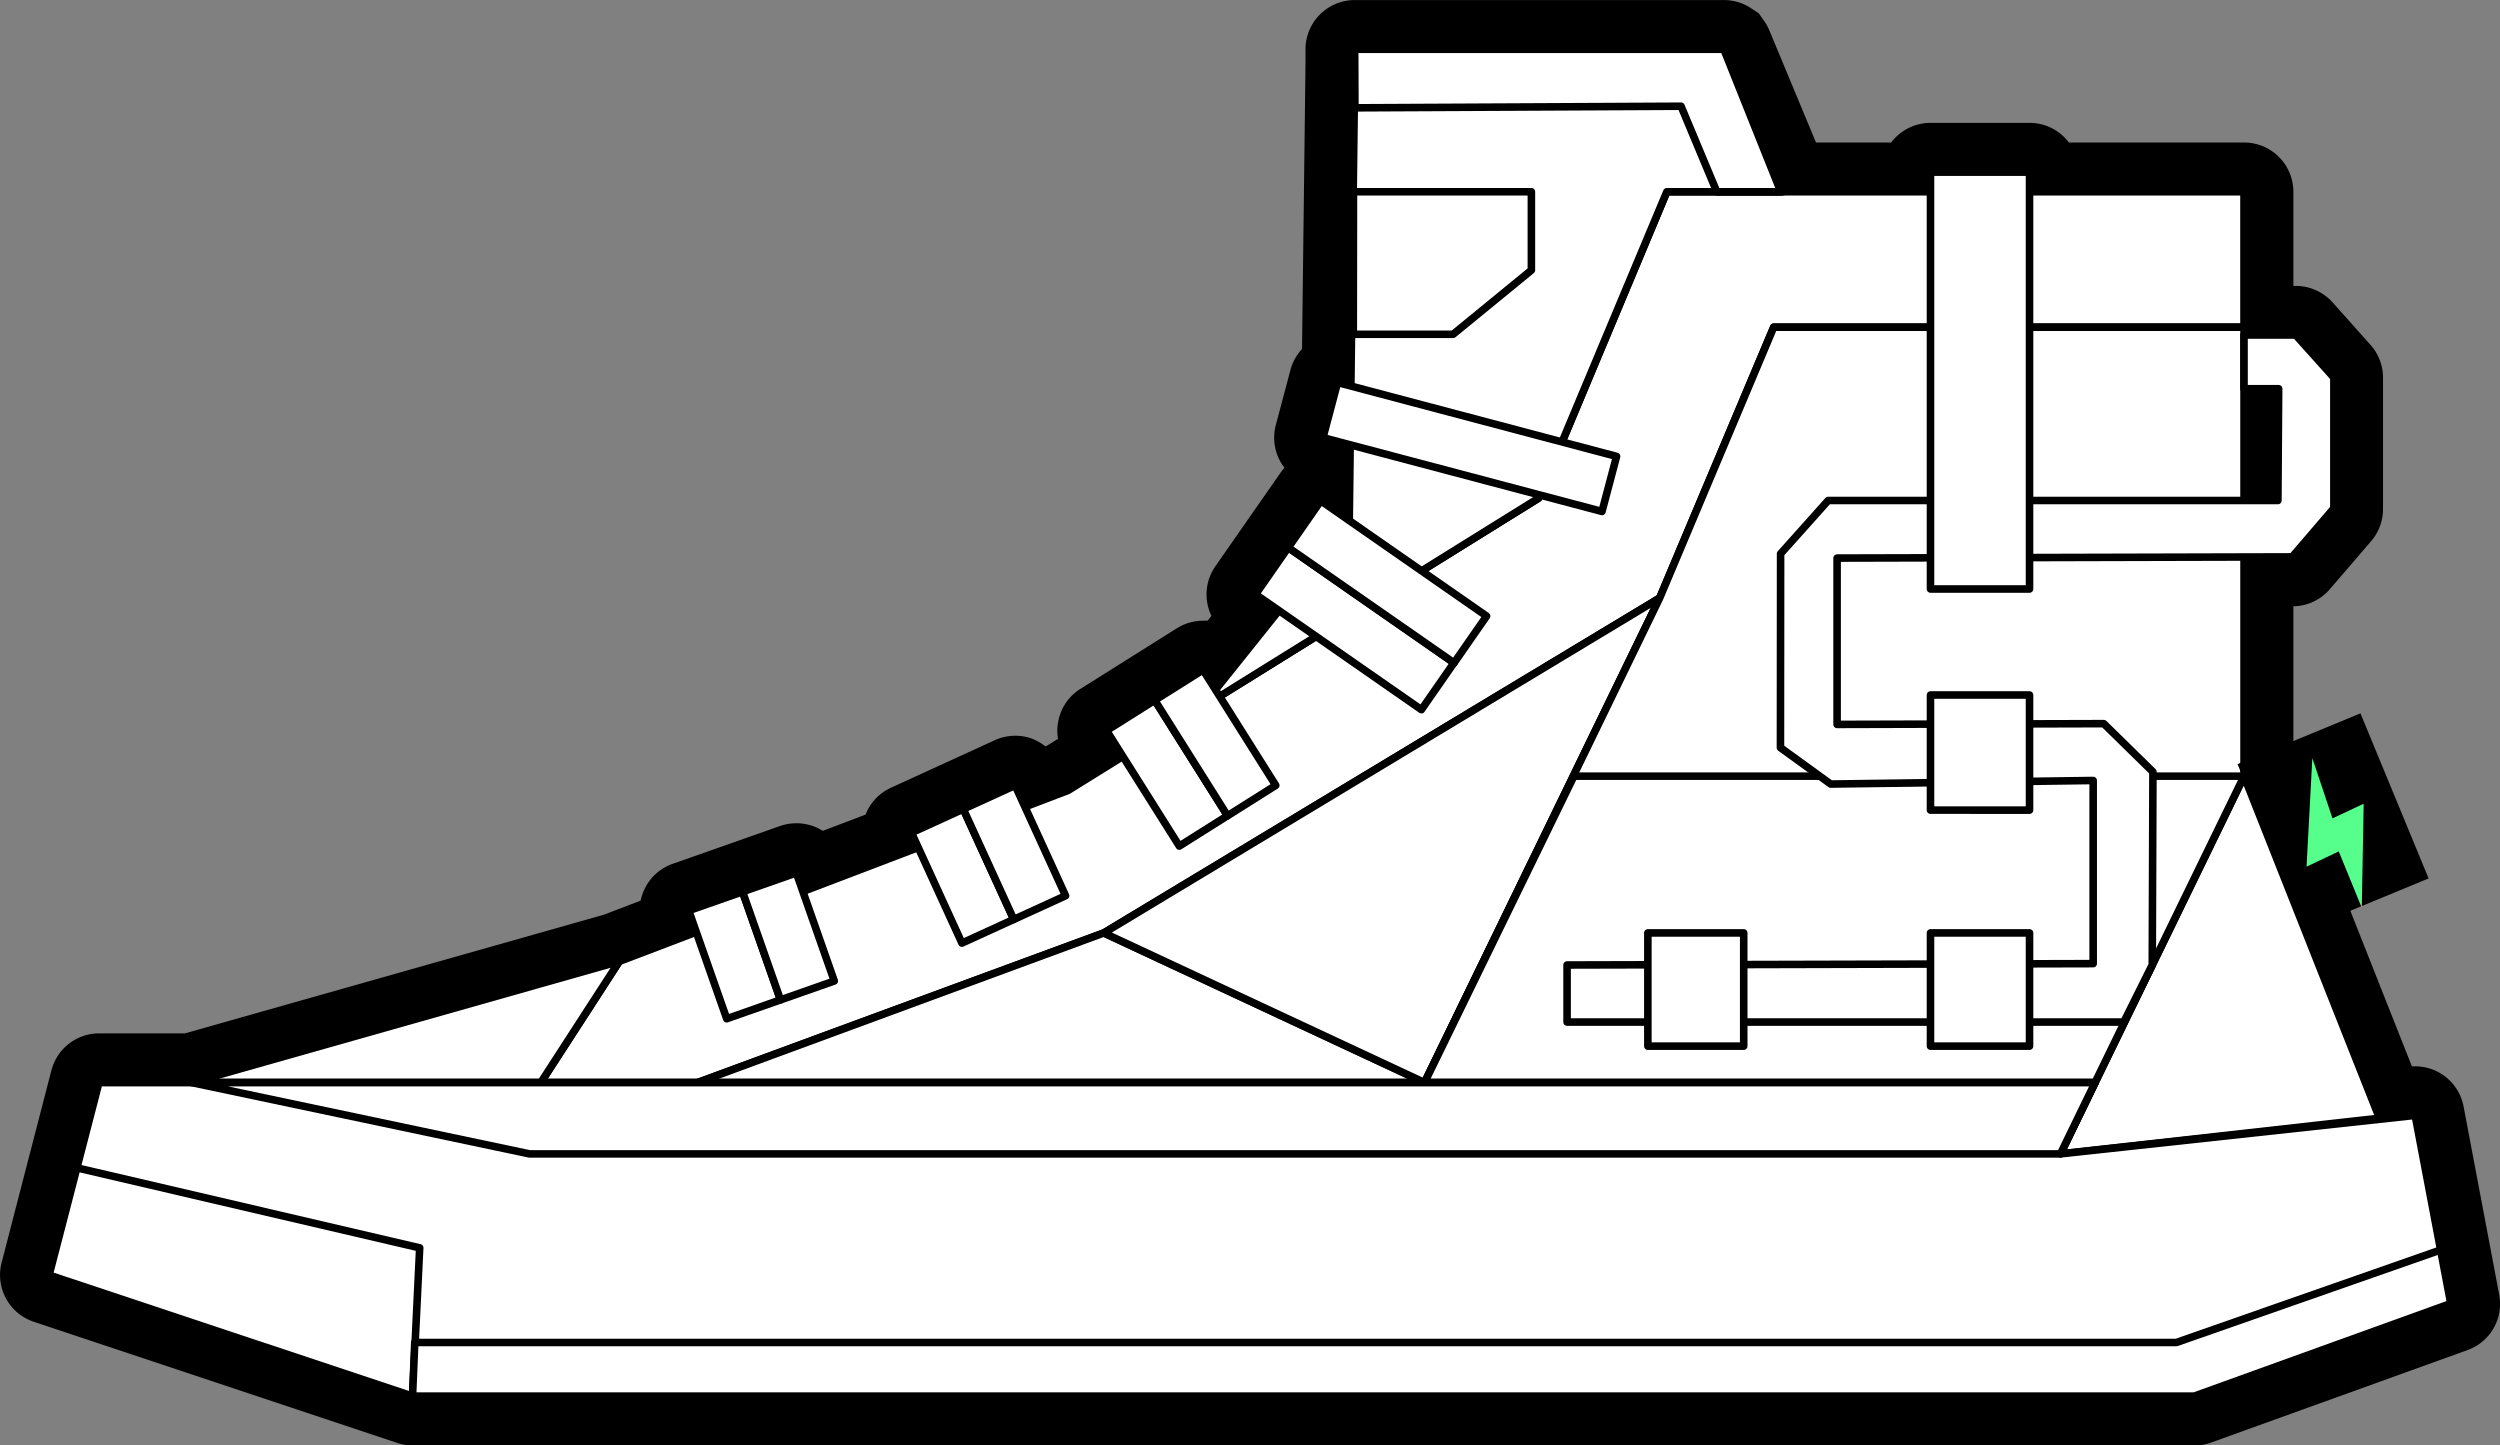
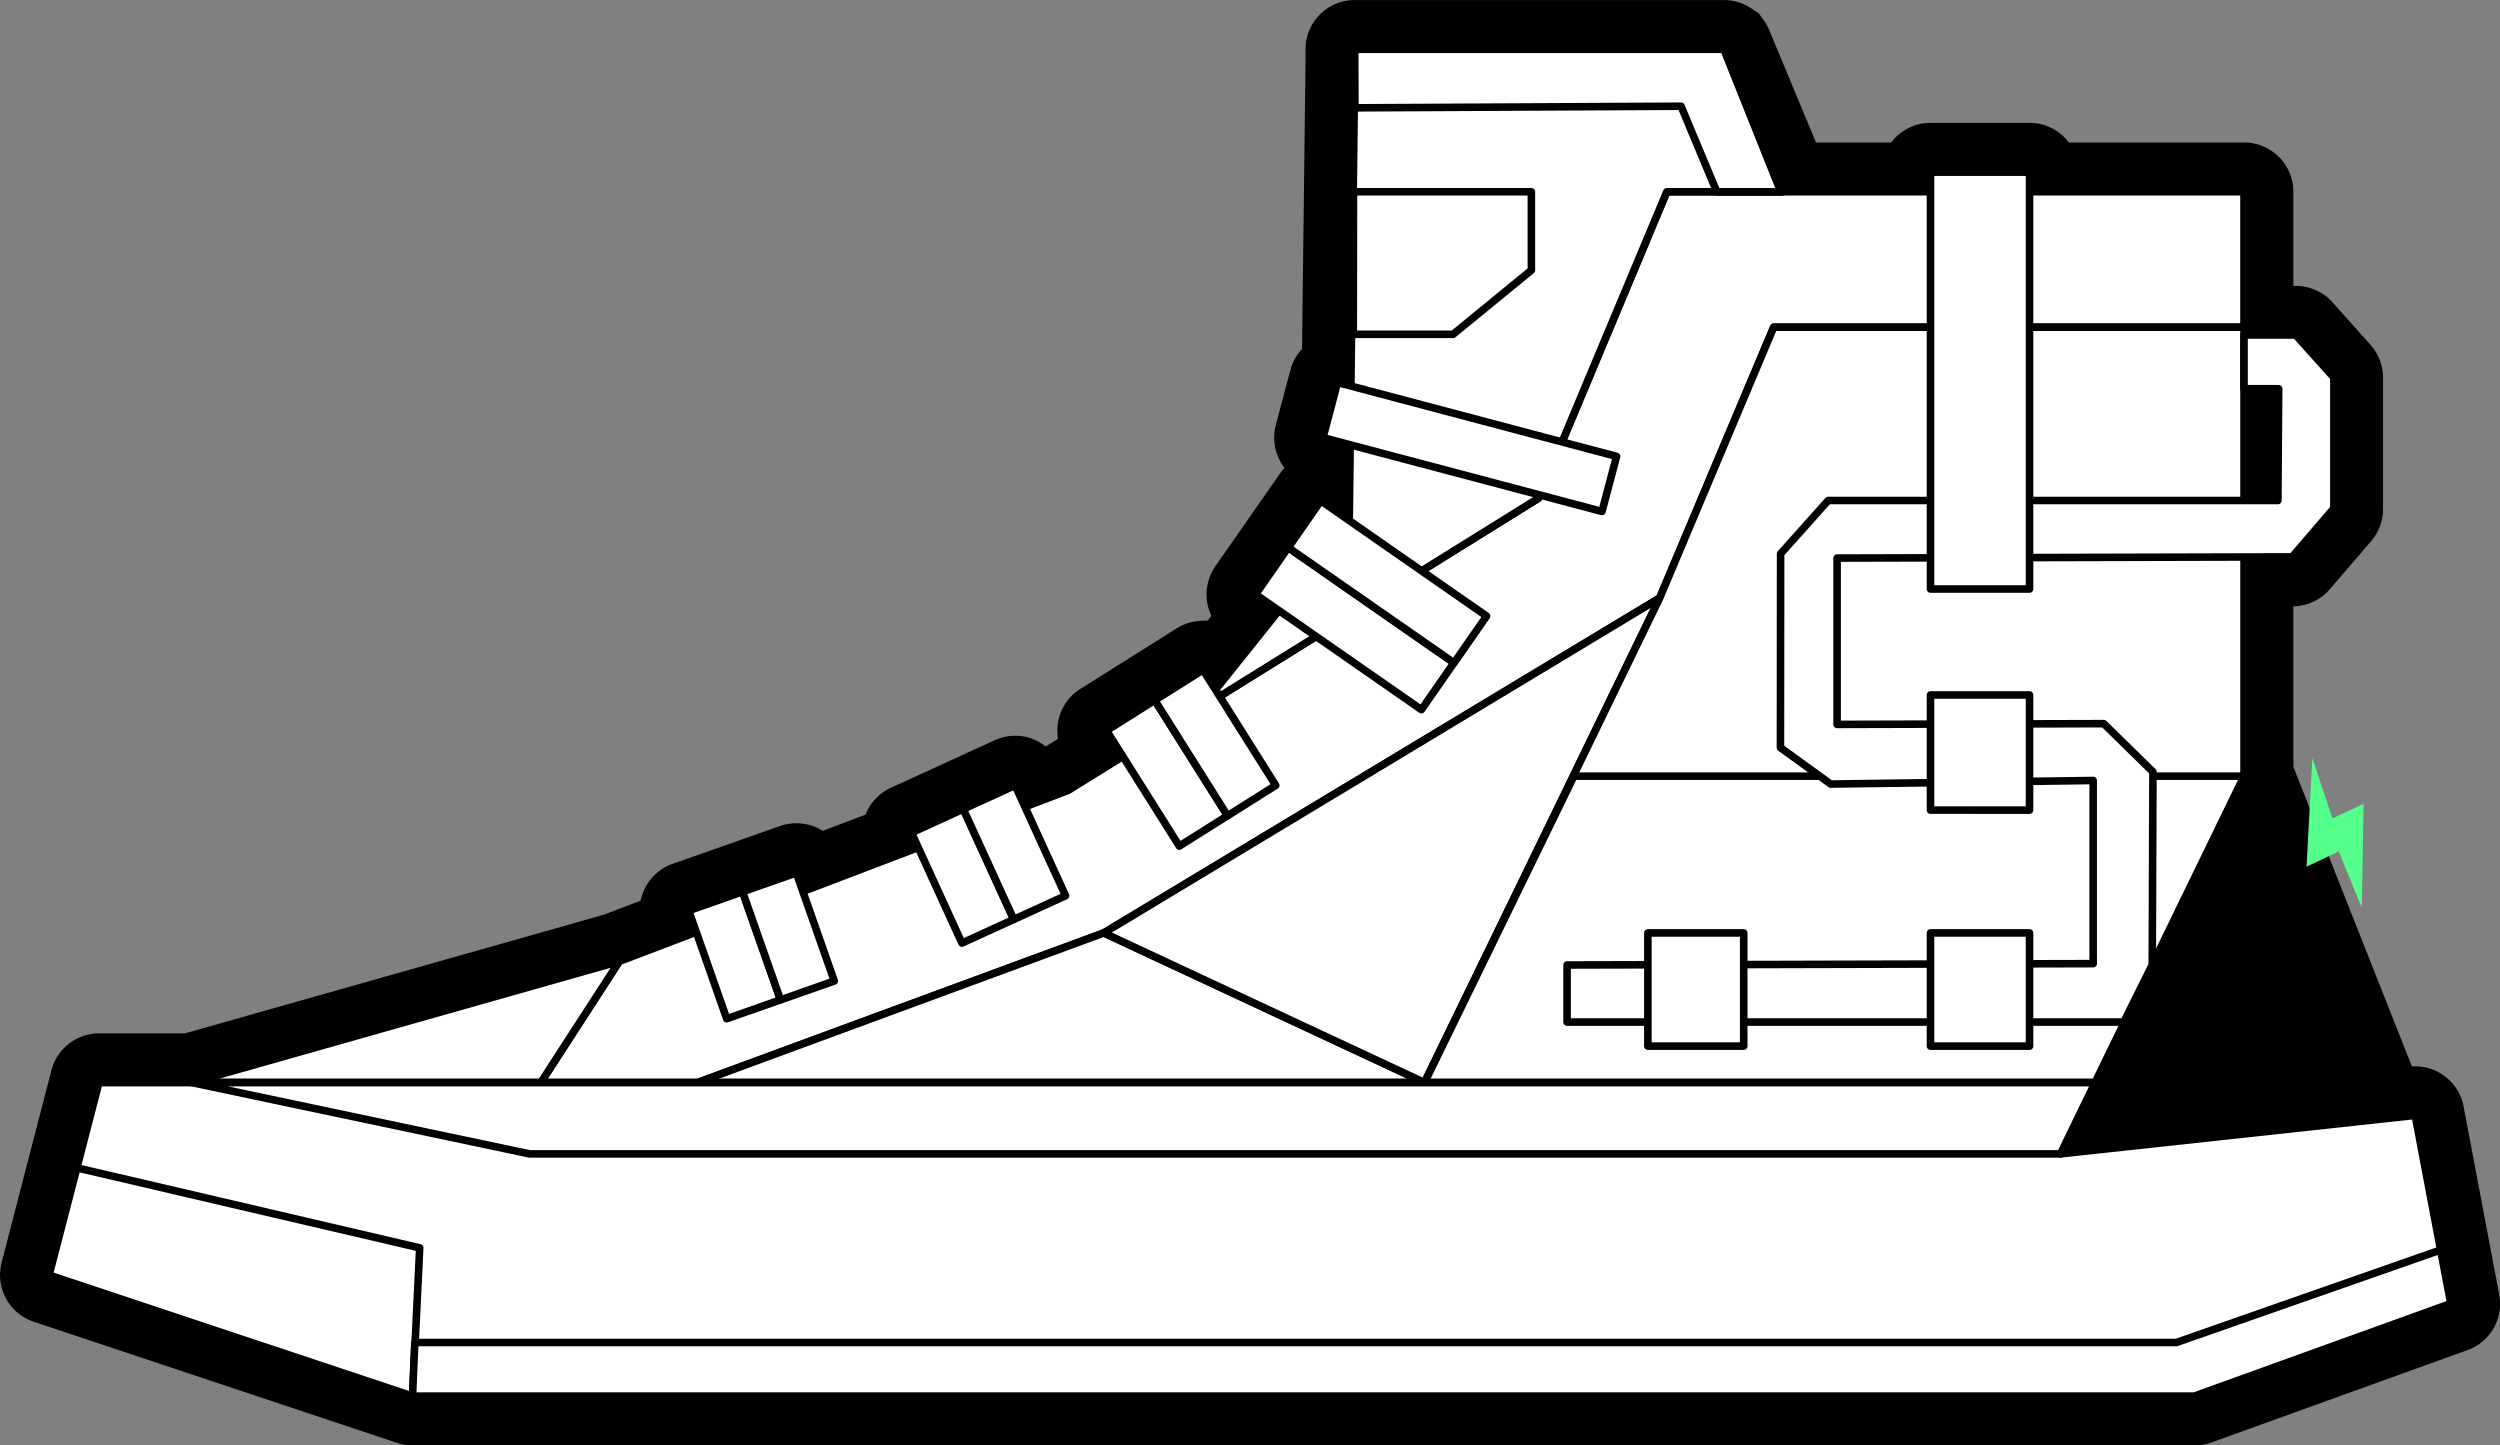
<svg xmlns="http://www.w3.org/2000/svg" width="172.386" height="99.667" viewBox="0 0 172.386 99.667">
  <rect x="0" y="0" width="172.386" height="99.667" fill="#808080" stroke="none" />
  <g data-name="图层 2">
    <g data-name="图层 1-2">
      <path data-name="路径 331" d="M28.446 99.667a3.257 3.257 0 0 1-1.045-.168l-25.08-8.36a3.4 3.4 0 0 1-2.21-4.075l3.435-13.263a3.4 3.4 0 0 1 3.286-2.545h5.914l28.889-8.182 2.539-.972a3.576 3.576 0 0 1 .261-.773 3.379 3.379 0 0 1 1.939-1.761l7.419-2.613a3.445 3.445 0 0 1 2.581.136c.126.063.246.131.361.2l2.952-1.124a3.381 3.381 0 0 1 1.745-1.849l7.158-3.276a3.429 3.429 0 0 1 1.416-.309 3.34 3.34 0 0 1 1.171.209 3.67 3.67 0 0 1 .909.523l.084-.032.783-.485a3.421 3.421 0 0 1 .042-1.322 3.37 3.37 0 0 1 1.5-2.122l6.651-4.18a3.431 3.431 0 0 1 1.813-.522 2.645 2.645 0 0 1 .308 0l.267-.335a3.406 3.406 0 0 1 .272-3.422l4.488-6.442a4.25 4.25 0 0 1 .277-.345 3.4 3.4 0 0 1-.6-2.942l1.009-3.8a3.367 3.367 0 0 1 .8-1.447l.24-19.677v-.977A3.4 3.4 0 0 1 93.401.003h25.467a3.4 3.4 0 0 1 1.891.575l.523.344.256.377a3.275 3.275 0 0 1 .465.794l3.218 7.733h5.183a3.4 3.4 0 0 1 2.712-1.353h6.83a3.387 3.387 0 0 1 2.712 1.353h12.08a3.4 3.4 0 0 1 3.4 3.4v6.49h.173a3.4 3.4 0 0 1 2.524 1.128l2.612 2.926a3.384 3.384 0 0 1 .873 2.273v9.018a3.4 3.4 0 0 1-.784 2.211l-2.879 3.349a3.379 3.379 0 0 1-2.519 1.186v11.072l8.172 20.649h.225a3.4 3.4 0 0 1 3.339 2.764l2.456 12.973a3.386 3.386 0 0 1-2.174 3.825l-17.7 6.385a3.393 3.393 0 0 1-1.155.2z" />
      <path data-name="路径 332" d="m169.246 89.838-.7-3.7-1.756-9.274a.265.265 0 0 0-.287-.214l-2.231.245-9.275-23.424V38.664h3.062a.273.273 0 0 0 .2-.089l2.874-3.349a.274.274 0 0 0 .062-.173v-9.018a.246.246 0 0 0-.068-.178l-2.612-2.926a.251.251 0 0 0-.193-.088h-3.3v-9.62a.261.261 0 0 0-.261-.261h-14.555V11.87a.261.261 0 0 0-.261-.261h-6.829a.261.261 0 0 0-.261.261v1.092h-9.724l-4.013-9.661a.472.472 0 0 0-.062-.078.038.038 0 0 0-.032-.037.254.254 0 0 0-.146-.047H93.411a.258.258 0 0 0-.261.261v1.045l-.266 21.851-.554-.172a.261.261 0 0 0-.319.183l-1.008 3.8a.26.26 0 0 0 .187.319l1.646.434-.058 4.535-1.567-1.081a.261.261 0 0 0-.361.068l-2.231 3.234-2.247 3.224a.261.261 0 0 0 .065.363l1.364.946-3.966 4.953-.663-1.045a.257.257 0 0 0-.351-.089l-.01.006-3.328 2.09-3.323 2.09a.265.265 0 0 0-.084.36l.988 1.568-3.506 2.179-2.749 1.045-.575-1.265a.285.285 0 0 0-.146-.136.261.261 0 0 0-.2 0l-3.579 1.636-3.574 1.635a.284.284 0 0 0-.136.146.276.276 0 0 0 0 .2l.35.763-7.43 2.837-.361-1.045a.275.275 0 0 0-.135-.151.285.285 0 0 0-.2 0l-3.71 1.306-3.71 1.3a.267.267 0 0 0-.146.136.244.244 0 0 0 0 .2l.434 1.239-5.068 1.933L13.18 74.4H6.816a.266.266 0 0 0-.251.2L3.116 87.845a.256.256 0 0 0 .168.313l25.08 8.36a.172.172 0 0 0 .078 0h122.946l17.692-6.39a.266.266 0 0 0 .166-.29zm-12.43-55.588h-1.819v-7.19h1.866z" />
      <path data-name="路径 333" d="m568.952 1072.194 30.958-11.794 32.432-20.148 8.846-21.13h39.8v9.337H648.56l-7.864 18.674-38.331 23.094-28.011 10.319h-10.81z" style="stroke-width:.522px;fill:#fff;stroke:#000;stroke-linecap:round;stroke-linejoin:round" transform="translate(-526.254 -1005.899)" />
      <path data-name="路径 334" d="M563.544 1080.548h-24.077l29.485-8.355z" style="stroke-width:.522px;fill:#fff;stroke:#000;stroke-linecap:round;stroke-linejoin:round" transform="translate(-526.254 -1005.899)" />
      <path data-name="路径 335" d="M574.354 1080.548h50.129l-22.117-10.319z" style="stroke-width:.522px;fill:#fff;stroke:#000;stroke-linecap:round;stroke-linejoin:round" transform="translate(-526.254 -1005.899)" />
      <path data-name="路径 336" d="m640.7 1047.135-16.213 33.414-22.117-10.319z" style="stroke-width:.522px;fill:#fff;stroke:#000;stroke-linecap:round;stroke-linejoin:round" transform="translate(-526.254 -1005.899)" />
      <path data-name="路径 337" d="m609.059 1054.721 10.231-12.786.392-32.641h25.441l4.086 9.828h-8.02l-8.846 21.13z" style="stroke-width:.522px;fill:#fff;stroke:#000;stroke-linecap:round;stroke-linejoin:round" transform="translate(-526.254 -1005.899)" />
      <path data-name="路径 338" d="m619.681 1013.334 22.488-.11 2.466 5.9h4.415l-3.929-9.828h-25.456z" style="stroke-width:.522px;fill:#fff;stroke:#000;stroke-linecap:round;stroke-linejoin:round" transform="translate(-526.254 -1005.899)" />
      <path data-name="路径 339" d="M619.582 1019.123h12.268v5.408l-5.4 4.42h-6.881z" style="stroke-width:.522px;fill:#fff;stroke:#000;stroke-linecap:round;stroke-linejoin:round" transform="translate(-526.254 -1005.899)" />
      <path data-name="路径 340" d="M680.991 1028.46v30.958l-10.272 21.13h-46.236l16.213-33.414 7.864-18.674z" style="stroke-width:.522px;fill:#fff;stroke:#000;stroke-linecap:round;stroke-linejoin:round" transform="translate(-526.254 -1005.899)" />
-       <path data-name="路径 341" d="m680.991 1059.418-12.66 26.047 22-2.461z" style="stroke-width:.522px;fill:#fff;stroke:#000;stroke-linecap:round;stroke-linejoin:round" transform="translate(-526.254 -1005.899)" />
      <path data-name="路径 342" d="M680.991 1059.418h-46.21l-10.3 21.13h46.236z" style="stroke-width:.522px;fill:#fff;stroke:#000;stroke-linecap:round;stroke-linejoin:round" transform="translate(-526.254 -1005.899)" />
      <path data-name="路径 343" d="M670.719 1080.548H533.077l-3.438 13.271 25.064 8.35h122.85l17.692-6.385-2.456-12.974-24.458 2.654z" style="stroke-width:.522px;fill:#fff;stroke:#000;stroke-linecap:round;stroke-linejoin:round" transform="translate(-526.254 -1005.899)" />
      <path data-name="路径 344" d="m531.556 1086.427 23.638 5.518-.491 10.225-25.064-8.35z" style="stroke-width:.522px;fill:#fff;stroke:#000;stroke-linecap:round;stroke-linejoin:round" transform="translate(-526.254 -1005.899)" />
      <path data-name="路径 345" d="M554.854 1098.47h121.471l18.22-6.38.7 3.694-17.692 6.385H554.7z" style="stroke-width:.522px;fill:#fff;stroke:#000;stroke-linecap:round;stroke-linejoin:round" transform="translate(-526.254 -1005.899)" />
      <path data-name="路径 346" d="m539.467 1080.548 23.3 4.917h105.564l2.388-4.917z" style="stroke-width:.522px;fill:#fff;stroke:#000;stroke-linecap:round;stroke-linejoin:round" transform="translate(-526.254 -1005.899)" />
      <path data-name="路径 347" d="M672.7 1076.374h-38.389v-3.934l36.277-.094v-12.629l-18.1.246-3.464-2.508.01-13.376 3.281-3.668h31.01l.052-7.707h-2.388V1029h3.563l2.633 2.931v9.018l-2.874 3.349-31.381.083v11.469l18.387-.052 3.391 3.323-.047 13.313z" style="stroke-width:.522px;fill:#fff;stroke:#000;stroke-linecap:round;stroke-linejoin:round" transform="translate(-526.254 -1005.899)" />
      <path data-name="矩形 89" transform="rotate(-19.35 207.907 -107.892)" style="stroke-width:.522px;fill:#fff;stroke:#000;stroke-linecap:round;stroke-linejoin:round" d="M0 0h3.929v7.9H0z" />
      <path data-name="矩形 90" transform="rotate(-19.35 205.947 -119.423)" style="stroke-width:.522px;fill:#fff;stroke:#000;stroke-linecap:round;stroke-linejoin:round" d="M0 0h3.929v7.9H0z" />
      <path data-name="矩形 91" transform="rotate(-24.58 163.218 -115.538)" style="stroke-width:.523px;fill:#fff;stroke:#000;stroke-linecap:round;stroke-linejoin:round" d="M0 0h3.929v8.365H0z" />
      <path data-name="矩形 92" transform="rotate(-24.58 161.261 -124.554)" style="stroke-width:.523px;fill:#fff;stroke:#000;stroke-linecap:round;stroke-linejoin:round" d="M0 0h3.929v8.365H0z" />
      <path data-name="矩形 93" transform="rotate(-32.21 125.394 -106.948)" style="stroke-width:.522px;fill:#fff;stroke:#000;stroke-linecap:round;stroke-linejoin:round" d="M0 0h3.929v9.41H0z" />
      <path data-name="矩形 94" transform="rotate(-32.21 123.436 -113.751)" style="stroke-width:.522px;fill:#fff;stroke:#000;stroke-linecap:round;stroke-linejoin:round" d="M0 0h3.929v9.41H0z" />
      <path data-name="矩形 95" transform="rotate(-55.18 82.503 -62.35)" style="stroke-width:.522px;fill:#fff;stroke:#000;stroke-linecap:round;stroke-linejoin:round" d="M0 0h3.929v13.925H0z" />
      <path data-name="矩形 96" transform="rotate(-55.18 80.543 -66.118)" style="stroke-width:.522px;fill:#fff;stroke:#000;stroke-linecap:round;stroke-linejoin:round" d="M0 0h3.929v13.925H0z" />
      <path data-name="矩形 97" transform="rotate(-75.17 65.214 -44.174)" style="stroke-width:.522px;fill:#fff;stroke:#000;stroke-linecap:round;stroke-linejoin:round" d="M0 0h3.929v19.902H0z" />
      <path data-name="矩形 98" transform="translate(133.116 11.871)" style="stroke-width:.522px;fill:#fff;stroke:#000;stroke-linecap:round;stroke-linejoin:round" d="M0 0h6.829v28.743H0z" />
      <path data-name="矩形 99" transform="translate(133.116 47.924)" style="stroke-width:.522px;fill:#fff;stroke:#000;stroke-linecap:round;stroke-linejoin:round" d="M0 0h6.829v7.937H0z" />
      <path data-name="矩形 100" transform="translate(133.116 64.33)" style="stroke-width:.522px;fill:#fff;stroke:#000;stroke-linecap:round;stroke-linejoin:round" d="M0 0h6.829v7.806H0z" />
      <path data-name="矩形 101" transform="translate(113.627 64.33)" style="stroke-width:.522px;fill:#fff;stroke:#000;stroke-linecap:round;stroke-linejoin:round" d="M0 0h6.61v7.806H0z" />
-       <path data-name="矩形 102" d="m154.288 52.688 8.475-3.5 4.701 11.383-8.474 3.5z" />
      <path data-name="路径 348" d="m685.7 1058.175-.4 7.487 2.221-1.055 1.588 3.887.131-7.174-2.153 1.008z" style="fill:#56ff8b;fill-rule:evenodd" transform="translate(-526.254 -1005.899)" />
    </g>
  </g>
</svg>